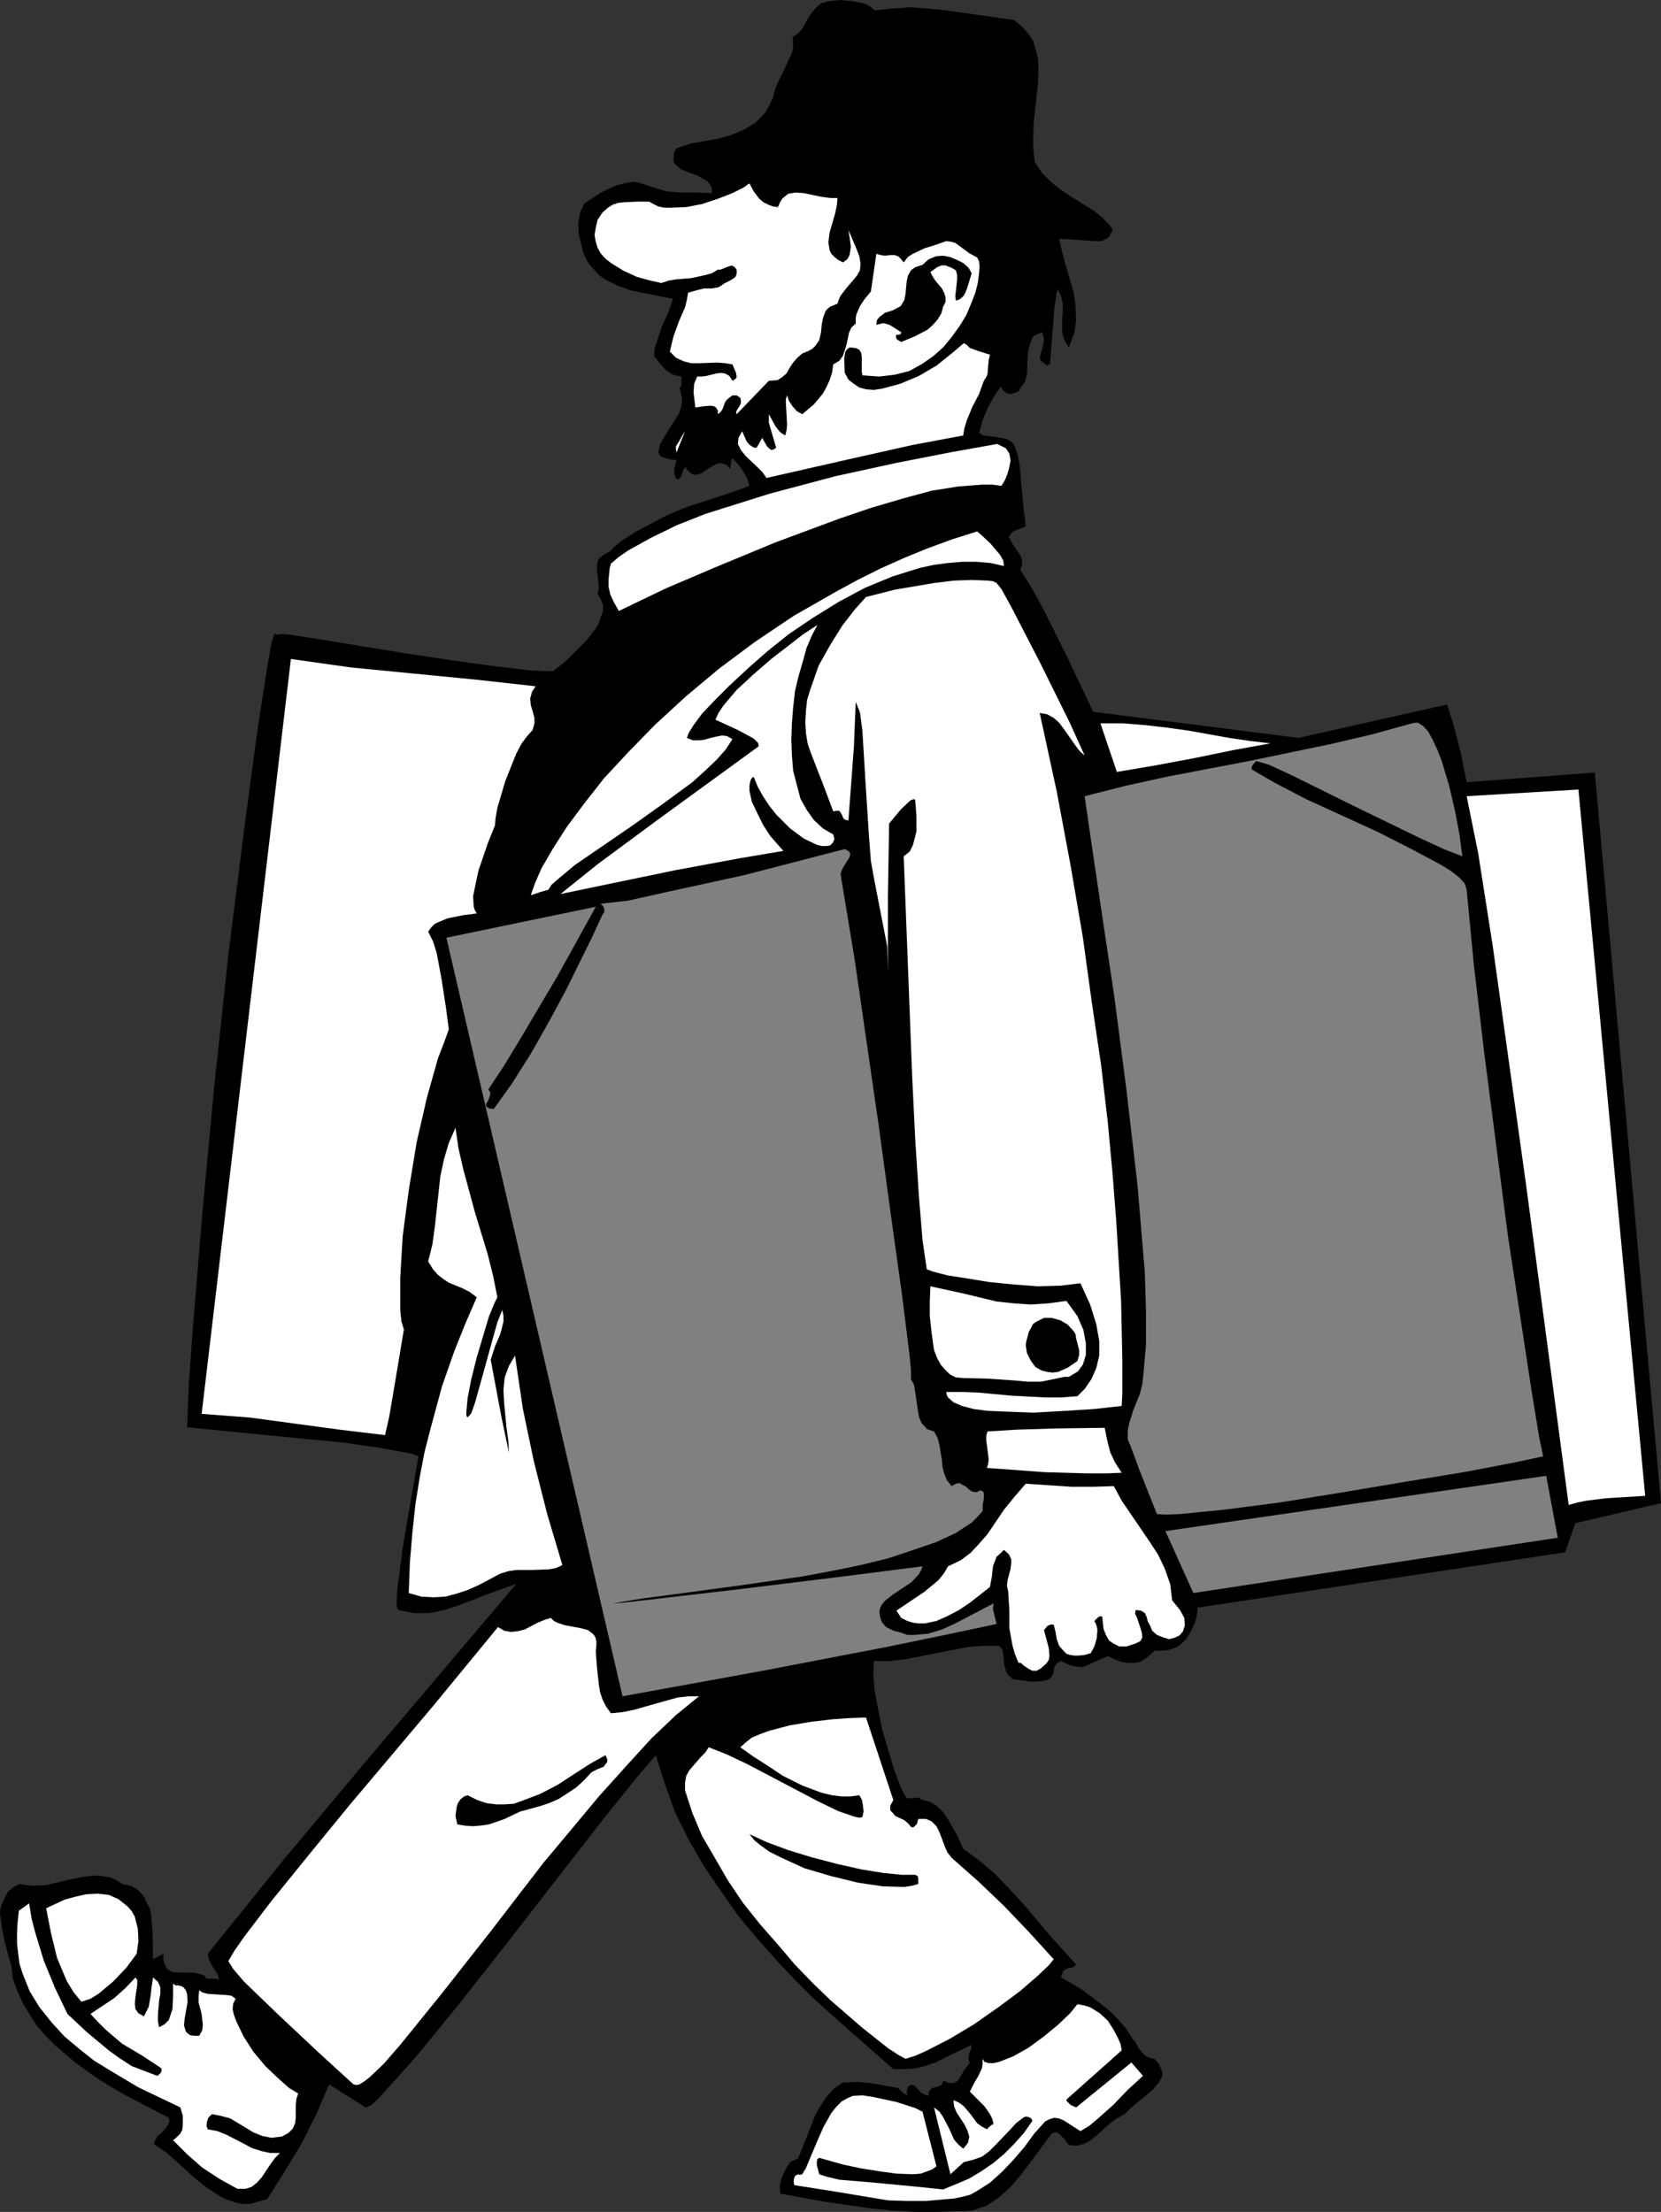
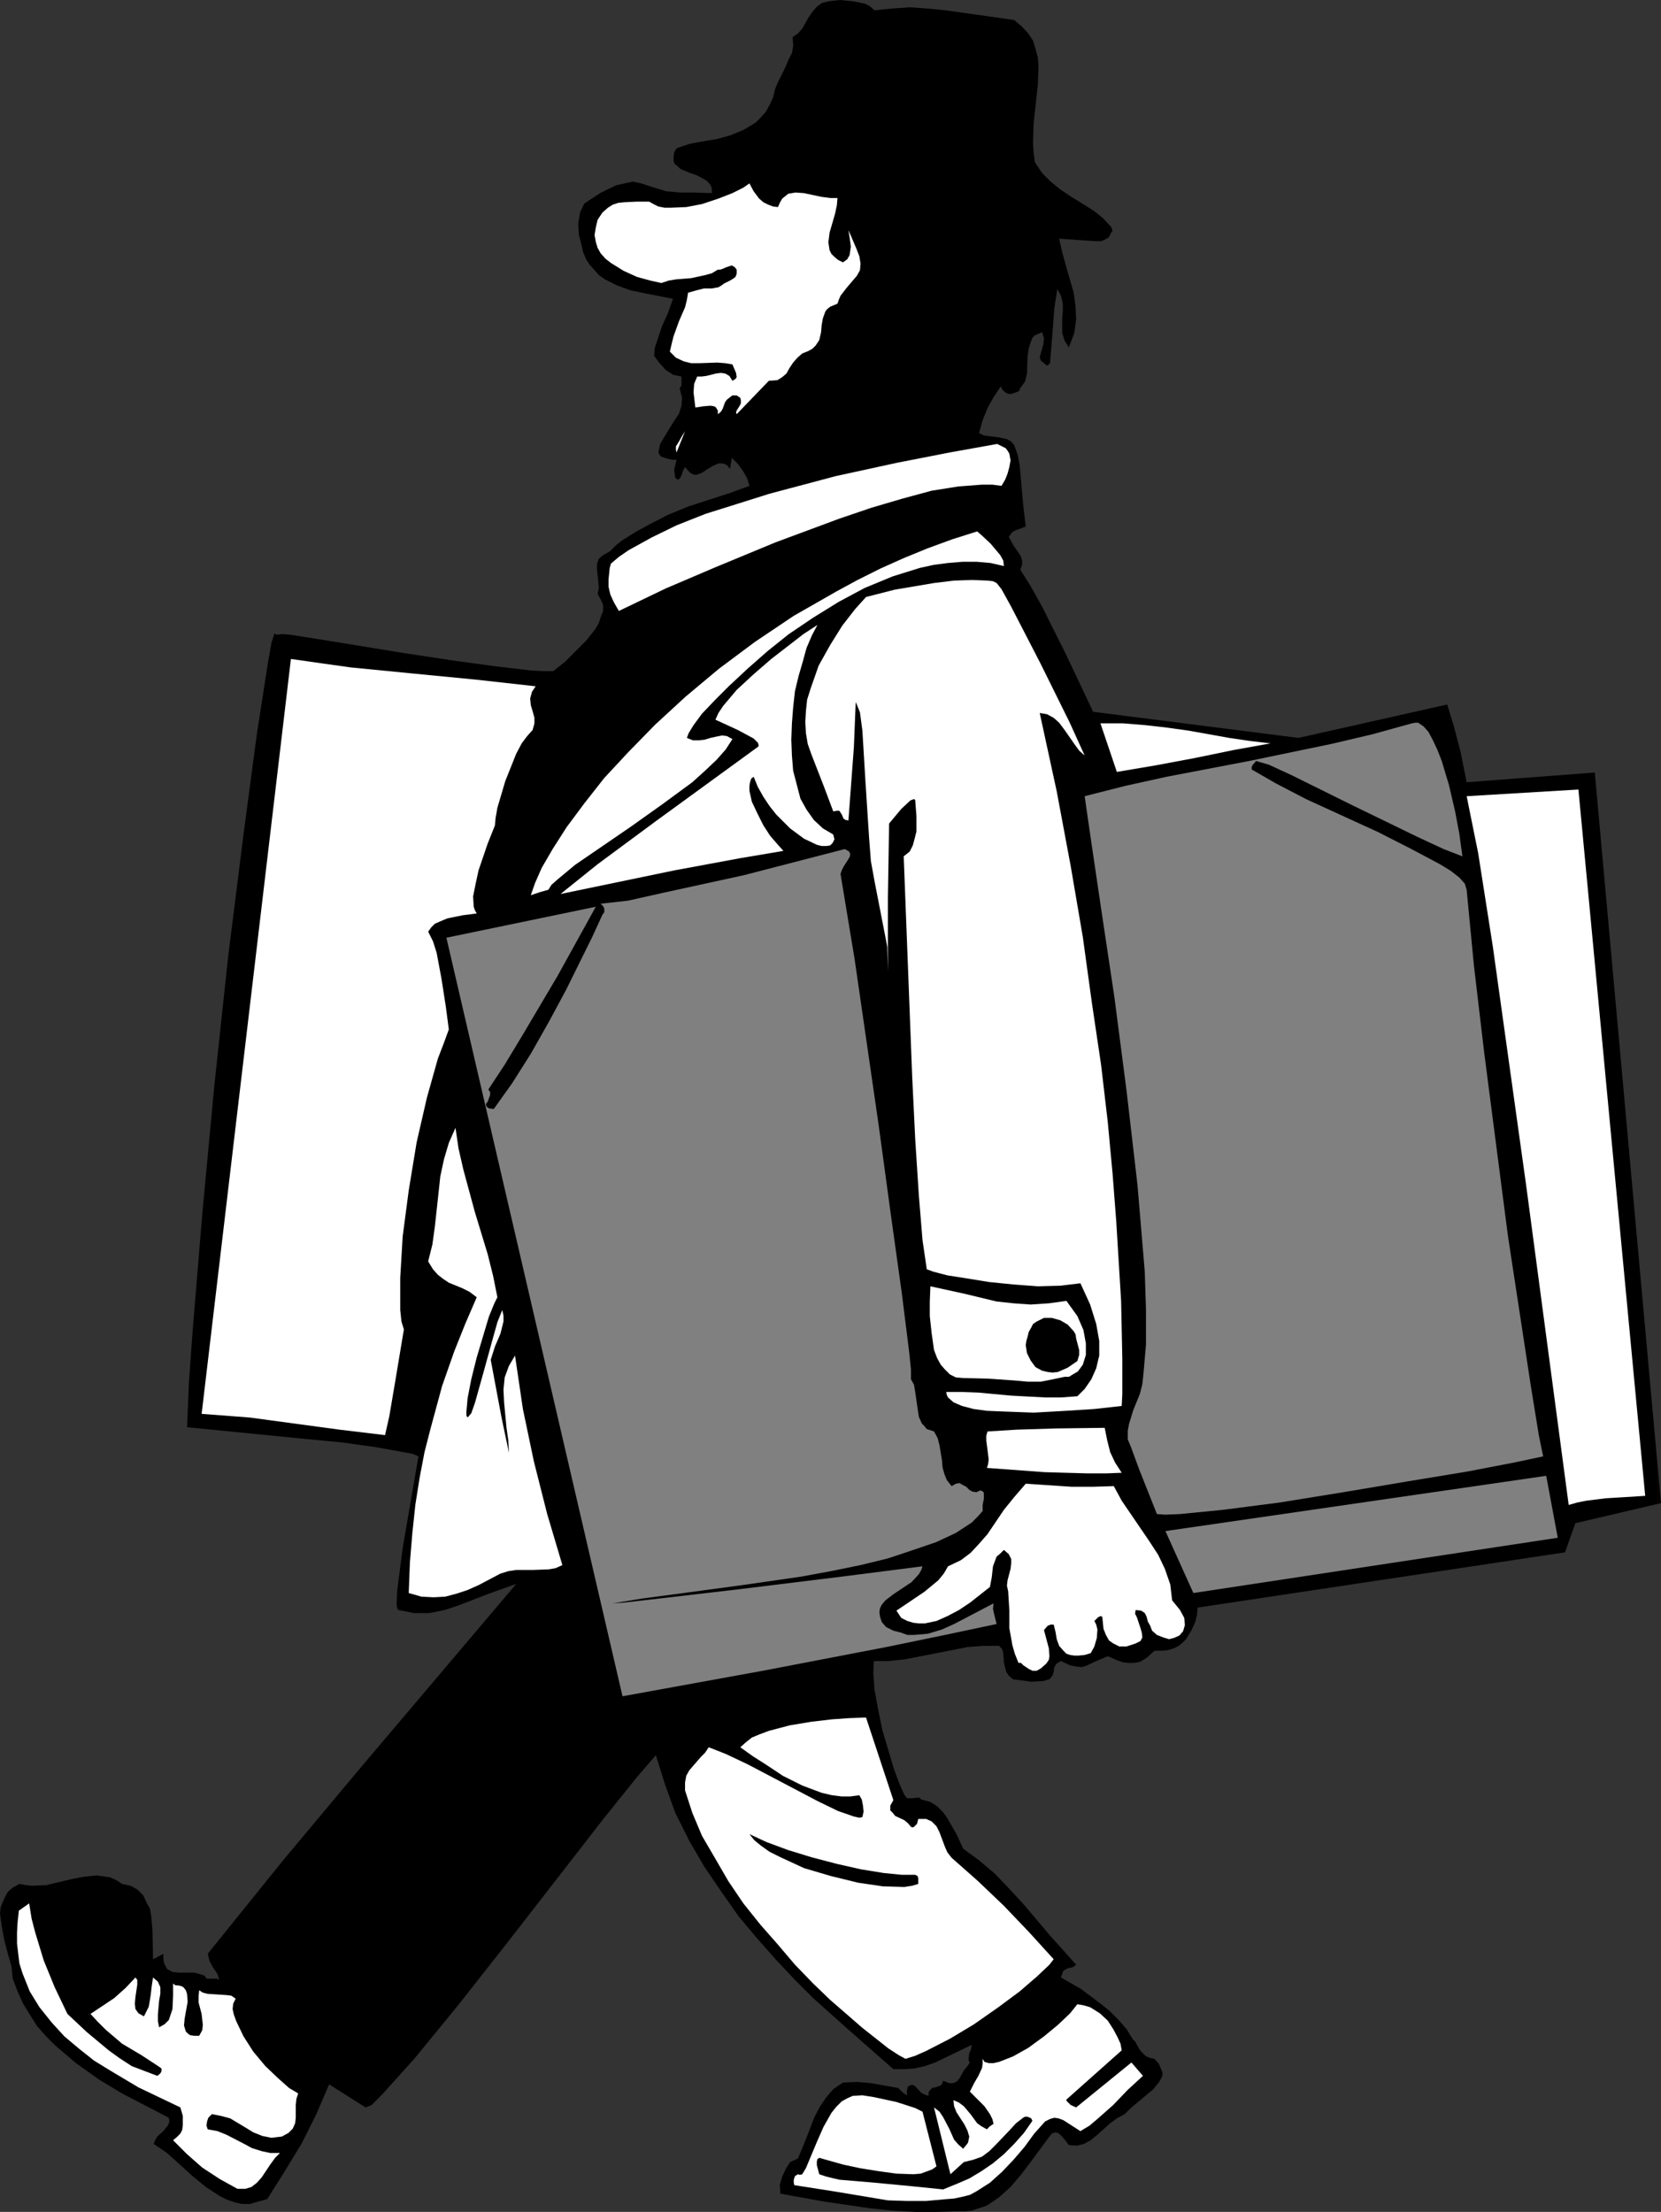
<svg xmlns="http://www.w3.org/2000/svg" xmlns:ns1="http://sodipodi.sourceforge.net/DTD/sodipodi-0.dtd" xmlns:ns2="http://www.inkscape.org/namespaces/inkscape" version="1.0" width="116.941mm" height="155.711mm" id="svg27" ns1:docname="Artist 3.wmf">
  <rect width="100%" height="100%" fill="#333333" stroke="none" />
  <ns1:namedview id="namedview27" pagecolor="#ffffff" bordercolor="#000000" borderopacity="0.25" ns2:showpageshadow="2" ns2:pageopacity="0.0" ns2:pagecheckerboard="0" ns2:deskcolor="#d1d1d1" ns2:document-units="mm" />
  <defs id="defs1">
    <pattern id="WMFhbasepattern" patternUnits="userSpaceOnUse" width="6" height="6" x="0" y="0" />
  </defs>
  <path style="fill:#000000;fill-opacity:1;fill-rule:evenodd;stroke:none" d="m 232.706,2.747 4.686,-0.485 4.686,-0.323 4.686,0.323 4.848,0.485 9.211,1.293 9.05,1.293 2.101,1.778 1.616,1.778 1.293,1.939 0.646,2.101 0.646,2.424 0.162,2.262 -0.162,4.848 -1.131,10.342 -0.162,5.333 0.162,2.424 0.323,2.585 1.939,2.909 2.262,2.262 2.586,2.101 2.909,1.939 5.979,3.717 2.424,1.939 2.262,2.424 0.323,0.97 -0.485,0.646 -0.323,0.808 -0.485,0.485 -1.616,0.808 h -1.939 l -9.373,-0.646 0.808,3.555 0.97,3.555 2.101,7.272 0.485,3.555 0.162,3.555 -0.485,3.555 -1.454,3.878 -1.131,-1.778 -0.646,-2.101 V 86.774 84.674 l 0.162,-1.939 v -1.939 l -0.485,-2.101 -0.97,-1.778 -0.808,5.171 -0.323,4.525 -0.808,10.019 -0.323,0.323 -0.485,0.323 -0.808,-0.646 -0.808,-0.646 -0.323,-0.97 0.97,-3.393 0.162,-1.616 -0.485,-1.616 -1.131,0.485 -0.808,0.323 -0.646,0.646 -0.323,0.808 -0.646,1.939 -0.323,2.262 -0.162,4.525 -0.485,2.101 -1.293,1.778 -0.323,0.808 -0.808,0.323 -1.454,0.485 -0.808,-0.162 -0.646,-0.323 -0.808,-0.808 -0.323,-0.808 -1.939,2.909 -1.616,2.909 -1.293,3.232 -0.97,3.393 1.293,0.646 1.293,0.162 2.586,0.323 2.262,0.485 1.131,0.646 0.808,0.97 0.97,2.747 0.485,2.585 0.485,5.494 0.485,5.333 0.646,5.494 -1.293,0.485 -1.293,0.485 -0.97,0.485 -0.485,0.646 -0.485,0.646 0.646,1.131 0.485,0.97 1.454,2.101 0.646,0.97 0.323,1.131 v 1.131 l -0.485,1.293 2.747,4.363 3.07,5.494 6.302,12.604 7.272,15.351 54.621,6.948 39.592,-8.888 1.778,5.817 1.778,6.787 1.616,8.08 34.098,-2.585 17.615,194.394 -22.786,5.332 -2.747,7.756 -97.769,14.705 -0.162,1.939 -0.485,1.939 -0.97,2.101 -1.454,2.424 -0.808,0.808 -1.131,0.97 -1.293,0.646 -1.616,0.485 -1.454,0.162 h -2.101 l -1.939,1.778 -1.778,1.131 -1.616,0.323 h -1.616 l -1.454,-0.162 -1.454,-0.485 -2.586,-1.131 -3.394,1.454 -2.424,1.131 -1.131,0.323 -1.454,-0.162 -1.616,-0.323 -2.424,-1.131 -1.131,0.646 -0.646,0.97 -0.162,1.293 -0.323,0.97 -0.808,0.97 -1.778,0.485 -3.07,0.162 -4.848,-0.646 -1.131,-0.97 -0.646,-0.97 -0.323,-1.131 -0.323,-1.454 -0.162,-2.424 -0.323,-1.131 -0.808,-0.808 h -4.363 l -4.04,0.323 -8.242,1.616 -8.242,1.616 -4.363,0.485 h -4.04 l -0.162,3.232 0.323,4.363 0.97,5.333 1.131,5.494 3.07,10.342 1.454,3.878 1.131,2.585 0.485,0.808 0.485,0.485 h 0.808 0.485 l 1.293,-0.162 h 0.646 l 0.485,0.485 2.424,0.646 1.778,1.131 1.616,1.616 1.131,1.616 2.424,4.201 1.778,3.878 4.202,3.07 4.202,3.555 3.717,3.878 3.878,4.201 7.11,8.403 6.949,7.756 -0.808,0.646 -1.454,0.323 -1.131,0.646 -0.323,0.808 -0.323,0.97 5.333,3.07 5.171,3.878 2.424,1.939 2.262,2.262 2.262,2.585 1.778,2.909 0.323,0.162 0.323,0.485 0.97,1.778 0.646,0.808 0.97,0.97 0.97,0.485 1.454,0.323 1.131,1.293 0.485,1.131 0.485,1.131 v 0.97 l -0.485,0.97 -0.485,0.808 -1.454,1.778 -4.04,3.393 -1.939,1.616 -1.616,1.616 -2.101,1.131 -1.778,1.293 -3.394,3.07 -1.778,1.454 -1.778,0.97 -1.939,0.485 -2.101,-0.162 -0.97,-1.293 -1.293,-1.454 -0.646,-0.485 -0.646,-0.162 -0.97,0.323 -0.646,0.808 -5.01,6.787 -2.586,3.393 -2.747,3.232 -3.07,2.747 -1.616,1.131 -1.778,1.131 -1.939,0.646 -1.939,0.646 -1.939,0.162 h -2.262 l -5.171,0.162 h -5.656 l -5.979,-0.323 -6.141,-0.646 -12.12,-1.778 -11.635,-2.101 -0.162,-2.262 0.646,-2.262 0.97,-2.101 1.131,-1.778 2.101,-0.97 2.262,-5.494 2.101,-5.494 1.454,-2.747 1.616,-2.424 1.939,-2.262 2.586,-1.778 3.878,-0.162 3.555,0.323 7.272,1.293 1.131,1.131 0.646,0.485 0.646,0.323 -0.162,-0.97 0.323,-1.293 0.485,-0.323 0.323,-0.162 h 0.485 l 0.646,0.323 1.616,1.778 0.97,0.485 0.97,0.323 v -0.97 l 0.485,-0.646 0.485,-0.485 0.808,-0.162 1.454,-0.485 0.485,-0.646 0.162,-0.646 1.616,0.646 h 1.131 l 0.97,-0.485 0.646,-0.808 1.293,-2.262 0.808,-0.97 0.646,-0.97 -0.323,-0.485 v -0.646 l 0.162,-1.293 0.485,-1.131 0.162,-1.131 -4.686,2.262 -5.01,2.424 -2.747,0.97 -2.909,0.646 -2.586,0.162 h -2.909 l -12.12,-10.665 -9.211,-8.241 -4.848,-4.848 -5.01,-5.332 -5.01,-5.656 -5.01,-5.979 -4.525,-6.464 -4.525,-6.625 -4.04,-6.948 -3.717,-7.433 -2.747,-7.595 -2.424,-7.756 -5.01,5.817 -9.211,11.473 -25.21,32.48 -13.09,16.644 -11.635,14.22 -8.726,9.695 -2.747,2.747 -1.131,0.485 -0.485,0.162 -9.696,-6.14 -3.394,7.918 -3.878,7.756 -4.525,7.433 -4.686,7.433 -2.424,0.646 -2.101,0.646 h -2.262 l -1.939,-0.485 -1.939,-0.646 -1.939,-0.97 -3.717,-2.424 -3.555,-2.909 -3.555,-3.232 -3.232,-2.909 -3.555,-2.424 0.485,-1.131 0.485,-0.808 1.616,-1.454 1.293,-1.616 0.323,-0.97 -0.162,-0.97 -12.443,-6.464 -6.141,-3.717 -6.141,-4.363 -5.494,-4.686 -2.424,-2.424 -2.424,-2.747 -1.939,-3.07 -1.778,-2.909 -1.454,-3.232 -1.293,-3.393 -0.323,-3.232 -0.97,-3.393 -0.97,-3.717 -0.646,-3.555 L 0,509.174 l 0.162,-1.616 0.485,-1.293 0.646,-1.454 0.808,-1.454 1.293,-1.131 1.778,-0.97 1.778,0.323 1.616,0.162 3.717,-0.162 3.394,-0.808 3.394,-0.808 3.394,-0.646 3.232,-0.323 3.555,0.485 1.778,0.808 1.454,0.97 2.262,0.485 1.778,0.97 1.616,1.616 0.97,2.101 0.808,1.454 0.323,1.939 0.323,3.717 0.162,7.756 2.747,-1.454 v 1.454 l 0.162,0.97 0.485,0.97 0.323,0.646 1.454,0.808 1.778,0.162 h 4.04 l 1.778,0.485 0.97,0.323 0.485,0.808 h 0.808 0.97 0.97 l 0.646,0.323 -0.485,-1.616 -1.131,-1.616 -0.97,-1.778 -0.485,-1.939 20.2,-25.047 20.685,-24.723 41.208,-48.639 -7.272,2.585 -7.918,3.07 -3.878,1.293 -4.04,0.808 h -4.04 l -4.202,-0.808 -0.323,-0.485 -0.162,-1.131 0.162,-3.555 1.454,-11.311 4.202,-24.4 -1.454,-0.646 -2.586,-0.485 -7.11,-1.293 -9.211,-1.293 -10.181,-0.97 -31.027,-3.07 0.485,-11.796 0.97,-13.574 2.586,-31.349 3.232,-34.419 3.717,-34.581 4.04,-32.157 3.555,-26.663 2.909,-18.745 0.97,-5.494 0.808,-2.424 0.485,0.323 h 0.485 l 0.97,-0.162 2.101,0.162 7.272,1.131 22.786,3.717 12.767,1.939 11.797,1.616 9.534,1.131 3.394,0.162 h 2.586 l 3.232,-2.585 2.586,-2.585 2.909,-2.909 2.424,-3.07 0.97,-1.616 0.485,-1.616 0.646,-1.616 v -1.616 l -0.646,-1.454 -0.808,-1.454 0.323,-1.616 -0.162,-1.778 -0.323,-3.07 v -1.616 l 0.485,-1.293 1.131,-0.97 1.778,-0.97 1.616,-1.616 1.616,-1.293 3.878,-2.424 4.202,-2.262 4.04,-2.101 5.494,-2.262 5.494,-1.778 5.494,-1.778 5.333,-1.939 -0.646,-2.101 -1.131,-1.939 -1.293,-1.778 -1.616,-1.616 -0.485,2.909 -0.808,-0.97 -0.646,-0.323 -0.646,-0.162 h -0.97 l -1.454,0.646 -1.616,0.97 -1.454,0.97 -1.454,0.485 -0.808,-0.162 -0.646,-0.323 -0.646,-0.646 -0.808,-0.97 -0.485,0.808 -0.323,0.97 -0.323,0.808 -0.323,0.485 -0.485,0.323 -0.646,-0.485 -0.162,-0.808 -0.162,-1.454 0.646,-2.585 h -1.131 l -1.454,-0.323 -1.454,-0.485 -0.485,-0.485 -0.323,-0.646 0.485,-2.262 1.131,-1.939 2.586,-4.201 1.293,-1.939 0.646,-2.101 0.162,-2.101 -0.646,-2.585 0.485,-0.646 v -0.808 -1.616 l -2.262,-0.485 -1.939,-1.293 -1.616,-1.778 -1.454,-1.939 0.162,-2.101 0.646,-1.939 1.293,-3.878 1.616,-3.555 1.293,-3.717 -7.434,-1.454 -3.878,-0.808 -3.555,-1.293 -3.232,-1.616 -1.616,-1.131 -1.131,-1.293 -1.293,-1.454 -0.97,-1.454 -0.808,-1.939 -0.485,-2.101 -0.646,-2.585 -0.162,-2.909 0.485,-2.909 1.131,-2.424 4.202,-2.747 2.262,-1.131 2.101,-0.97 2.101,-0.485 2.262,-0.485 2.262,0.485 2.424,0.808 4.202,1.293 3.717,0.323 h 3.717 l 4.686,0.162 v -1.293 l -0.323,-0.808 -0.808,-0.97 -0.646,-0.485 -2.101,-1.131 -2.262,-0.808 -2.262,-0.97 -0.646,-0.646 -0.808,-0.646 -0.323,-0.808 V 41.852 l 0.162,-1.293 0.646,-1.131 3.394,-1.131 3.394,-0.646 3.878,-0.646 3.555,-0.97 3.555,-1.454 3.232,-1.939 1.454,-1.454 1.293,-1.454 0.97,-1.778 0.97,-2.101 0.485,-2.101 0.808,-1.939 1.939,-3.878 0.808,-1.939 0.97,-1.939 0.323,-1.939 -0.162,-2.262 1.454,-0.97 1.131,-1.293 1.616,-2.909 1.131,-1.616 1.131,-1.293 1.293,-0.97 1.939,-0.485 L 223.495,0 l 3.394,0.323 3.232,0.646 1.293,0.646 z" id="path1" />
  <path style="fill:#ffffff;fill-opacity:1;fill-rule:evenodd;stroke:none" d="m 207.012,55.103 0.485,-1.131 0.646,-1.131 0.808,-0.646 0.808,-0.646 1.939,-0.323 2.262,0.162 4.525,0.97 2.424,0.323 h 1.939 l -0.162,1.939 -0.485,2.262 -1.454,5.009 -0.323,2.585 0.323,2.101 0.485,0.97 0.808,0.808 0.97,0.808 1.293,0.646 1.131,-0.808 0.646,-1.131 0.162,-1.131 0.162,-1.131 -0.323,-2.424 -0.323,-1.939 0.646,1.454 1.454,3.393 0.808,2.101 0.323,1.939 -0.162,1.778 -0.808,1.454 -2.747,3.232 -1.616,2.101 -0.485,1.131 -0.323,0.97 -1.939,0.808 -0.808,0.646 -0.485,0.646 -0.646,1.778 -0.323,1.778 -0.162,1.939 -0.485,2.101 -0.97,1.454 -0.808,0.808 -1.131,0.646 -1.616,0.646 -1.293,1.131 -1.131,1.293 -0.97,1.454 -0.808,1.454 -1.131,0.97 -1.293,0.808 -2.262,0.162 -8.565,8.888 -0.162,-0.485 0.162,-0.485 0.808,-1.293 0.323,-0.646 v -0.808 l -0.162,-0.646 -0.97,-0.646 h -1.131 l -0.646,0.485 -0.808,0.646 -0.485,0.646 -0.646,1.778 -0.485,0.808 -0.808,0.646 v -0.97 l -0.485,-0.808 -0.485,-0.323 -0.97,-0.162 -1.939,0.162 -2.101,0.323 -0.485,-4.04 0.162,-2.262 0.808,-1.939 h 1.131 l 1.293,-0.162 2.586,-0.646 1.293,-0.162 1.131,0.162 1.131,0.646 0.808,1.293 0.808,-0.485 0.323,-0.485 -0.162,-1.131 -0.97,-2.262 -1.939,-0.323 -2.101,-0.162 -4.686,0.162 h -2.262 l -1.939,-0.485 -2.101,-0.97 -1.616,-1.616 0.485,-2.101 0.485,-1.939 1.454,-4.04 1.616,-3.717 0.485,-1.939 0.323,-1.939 2.262,-0.646 1.939,-0.485 h 2.101 l 1.778,-0.323 0.808,-0.485 0.646,-0.485 1.616,-0.808 0.808,-0.485 0.646,-0.485 0.323,-0.808 v -1.131 l -0.485,-0.646 -0.808,-0.485 -1.454,0.485 -1.131,0.485 -0.485,0.162 h -0.646 l -1.616,0.97 -1.778,0.485 -3.717,0.808 -4.04,0.323 -1.939,0.323 -1.939,0.646 -2.909,-0.646 -3.555,-0.97 -3.555,-1.616 -3.394,-2.101 -1.454,-1.131 -1.293,-1.454 -0.808,-1.454 -0.485,-1.616 -0.323,-1.778 0.323,-1.939 0.485,-2.101 1.293,-1.939 1.454,-1.293 1.293,-0.808 1.454,-0.485 1.616,-0.162 3.394,-0.162 h 3.232 l 1.131,0.646 1.293,0.646 1.616,0.323 h 1.778 l 4.04,-0.162 4.202,-0.808 4.363,-1.454 3.717,-1.454 2.909,-1.454 1.616,-1.131 1.131,2.101 1.454,1.939 1.131,0.97 1.293,0.646 1.293,0.485 z" id="path2" />
-   <path style="fill:#ffffff;fill-opacity:1;fill-rule:evenodd;stroke:none" d="m 260.017,68.515 0.485,0.97 0.162,1.454 -0.162,1.939 -0.323,2.424 -0.646,2.585 -1.131,2.909 -1.293,3.07 -1.778,2.909 -2.101,2.909 -2.262,2.747 -2.747,2.424 -3.07,2.101 -3.232,1.778 -3.878,0.97 -4.04,0.485 -4.525,-0.323 -0.162,-0.97 v -1.293 -2.585 l -0.162,-1.131 -0.485,-0.808 -0.97,-0.485 -1.616,-0.162 -0.646,0.485 -0.485,0.646 -0.323,1.778 0.162,3.878 0.97,1.778 1.454,1.131 1.454,0.97 1.778,0.485 2.101,0.162 2.101,-0.323 4.848,-1.293 5.01,-2.101 4.686,-2.747 4.04,-3.232 3.232,-2.747 0.808,0.485 0.808,0.808 2.262,0.808 3.07,0.97 -0.323,1.454 -0.162,1.778 -0.162,1.939 -0.323,0.808 -0.646,0.97 -1.293,3.555 -1.778,3.393 -1.454,3.555 -0.646,2.101 -0.323,1.939 -13.736,2.585 -17.291,3.878 -21.331,4.848 -0.97,-1.454 -1.454,-1.454 -3.07,-2.909 -1.293,-1.616 -0.808,-1.616 0.162,-1.616 0.97,-1.778 1.131,2.585 0.485,0.646 0.485,0.485 0.97,0.646 h 0.808 l 1.454,-2.585 1.293,2.262 0.485,0.485 0.646,0.485 0.646,-0.162 0.646,-0.485 -1.293,-4.363 -0.646,-2.262 v -2.262 l 1.778,3.232 1.131,1.454 0.646,0.485 0.808,0.485 0.323,-1.293 0.162,-1.454 -0.162,-3.07 -0.162,-2.747 v -1.131 l 0.323,-0.97 0.485,1.454 0.97,1.454 1.131,1.293 1.454,0.808 3.07,-2.585 2.424,-2.909 0.97,-1.778 0.808,-1.778 0.646,-1.939 0.323,-2.262 1.616,-0.97 0.97,-1.293 0.485,-1.454 0.485,-1.616 0.646,-3.07 0.646,-1.454 1.131,-0.97 v -1.454 l 0.162,-0.97 0.97,-2.262 1.293,-1.939 1.616,-1.939 1.454,-10.019 1.131,0.323 1.131,0.162 1.616,-0.162 h 0.97 l 0.97,0.323 0.646,0.646 0.808,0.97 1.131,-1.454 1.293,-0.808 3.07,-1.454 3.07,-0.97 2.747,-0.97 1.293,0.162 1.131,0.323 1.778,1.293 1.939,1.454 z" id="path3" />
  <path style="fill:#000000;fill-opacity:1;fill-rule:evenodd;stroke:none" d="m 258.562,72.716 -0.646,2.101 -0.646,2.101 -0.485,1.131 -0.485,0.808 -0.97,0.808 -0.97,0.323 -0.162,-1.293 0.162,-1.293 0.323,-2.909 v -1.293 l -0.323,-1.293 -1.131,-0.646 -1.616,-0.646 h -1.131 l -1.131,0.485 -1.778,1.293 0.485,0.97 0.808,1.293 1.778,2.101 0.646,1.293 0.323,1.131 v 1.131 l -0.646,1.293 -0.485,1.778 -0.97,1.616 -1.293,1.454 -1.454,1.293 -3.394,1.778 -3.555,1.454 -1.131,-0.646 -0.323,-0.646 0.162,-0.646 h 0.808 l 0.323,-0.162 0.162,-0.485 -3.07,-1.939 -1.616,-0.485 -0.808,0.162 -1.131,0.323 0.162,-1.293 0.646,-0.808 0.646,-0.485 0.808,-0.646 2.101,-0.646 2.101,-1.131 0.97,-1.616 0.323,-1.616 0.323,-3.393 0.323,-1.454 0.808,-1.454 1.131,-0.808 1.939,-0.646 1.616,-1.454 1.939,-0.808 1.939,-0.162 1.778,0.323 1.939,0.808 1.616,0.808 1.454,1.293 z" id="path4" />
  <path style="fill:#ffffff;fill-opacity:1;fill-rule:evenodd;stroke:none" d="m 180.024,120.385 -0.162,-0.808 v -0.808 l 0.808,-1.293 0.808,-1.454 0.808,-1.293 z" id="path5" />
  <path style="fill:#ffffff;fill-opacity:1;fill-rule:evenodd;stroke:none" d="m 267.127,150.603 -3.555,-0.808 -3.717,-0.323 h -3.717 l -3.878,0.323 -3.717,0.485 -3.717,0.808 -7.272,2.262 -7.434,3.07 -6.949,3.717 -6.787,4.201 -6.464,4.363 -5.656,4.525 -5.333,4.686 -4.848,4.525 -3.878,3.878 -3.394,3.555 -2.262,3.07 -1.293,2.101 -0.485,1.293 1.616,0.646 h 1.616 l 1.454,-0.162 1.616,-0.485 1.454,-0.323 1.616,-0.323 1.293,0.162 1.454,0.808 -1.778,2.747 -2.424,2.747 -3.07,2.909 -3.394,3.07 -7.918,5.817 -8.403,5.979 -14.867,10.18 -4.848,4.04 -1.454,1.293 -0.808,1.293 -2.262,0.646 -2.424,0.808 1.131,-3.232 1.778,-4.04 2.909,-5.009 3.717,-5.817 4.686,-6.302 5.333,-6.787 6.464,-6.948 7.11,-7.272 8.08,-7.433 8.888,-7.433 9.534,-7.11 10.342,-6.948 11.312,-6.464 5.656,-3.07 6.141,-3.07 6.141,-2.747 6.302,-2.585 6.626,-2.424 6.626,-2.101 1.131,0.97 2.424,2.262 2.586,3.07 0.808,1.454 z" id="path6" />
  <path style="fill:#ffffff;fill-opacity:1;fill-rule:evenodd;stroke:none" d="m 288.62,201.019 -1.454,-1.293 -1.293,-1.778 -2.586,-3.717 -1.454,-1.939 -1.454,-1.293 -1.778,-0.97 -1.939,-0.323 4.525,20.845 3.717,19.876 3.232,18.906 2.424,17.613 2.424,16.321 1.778,15.19 1.293,13.897 0.97,12.604 1.293,21.168 0.323,15.351 v 9.372 l -0.162,3.232 -7.272,0.808 -7.595,0.485 -8.565,0.485 -8.565,-0.323 -3.878,-0.162 -3.555,-0.485 -3.07,-0.808 -2.262,-0.97 -1.454,-1.293 -0.323,-0.646 -0.162,-0.808 h 4.363 l 4.202,0.162 8.726,0.808 9.05,0.485 h 4.202 l 4.363,-0.323 1.939,-1.939 1.778,-2.585 1.293,-2.909 0.808,-3.393 v -3.878 l -0.808,-4.525 -1.616,-5.171 -2.586,-5.656 -5.333,0.646 -5.979,0.162 -6.464,-0.485 -6.464,-0.646 -5.979,-0.97 -5.171,-0.808 -3.717,-0.97 -1.778,-0.646 -1.131,-7.756 -0.97,-11.796 -0.97,-15.028 -0.808,-16.644 -2.262,-58.658 1.616,-1.293 0.808,-1.616 0.485,-1.778 0.485,-1.939 v -4.04 l -0.323,-4.201 -0.162,-0.323 h -0.323 l -0.808,0.323 -2.424,2.262 -3.232,3.878 -0.323,19.553 v 19.714 l -0.162,-6.464 -1.131,-5.817 -1.131,-5.817 -1.131,-5.817 -0.97,-5.332 -0.485,-6.302 -0.97,-15.028 -0.808,-13.412 -0.646,-4.848 -0.646,-1.616 -0.485,-1.131 -0.485,11.958 -1.454,19.553 -0.808,-0.162 -0.485,-0.323 -0.485,-1.131 -0.323,-0.485 -0.323,-0.485 h -0.646 l -0.97,0.162 -2.424,-6.464 -3.394,-8.726 -0.97,-2.747 -0.485,-2.909 -0.162,-2.909 0.162,-2.909 0.323,-3.07 0.97,-3.07 2.101,-5.979 3.07,-5.494 3.232,-5.171 3.394,-4.363 2.909,-3.232 7.595,-1.939 10.504,-1.778 5.333,-0.646 4.848,-0.162 4.04,0.162 1.454,0.162 0.97,0.485 1.293,1.616 2.586,4.686 7.757,15.028 7.757,15.674 z" id="path7" />
  <path style="fill:#ffffff;fill-opacity:1;fill-rule:evenodd;stroke:none" d="m 221.717,222.026 0.323,1.293 -0.485,0.97 -0.646,0.646 -0.97,0.162 h -1.293 l -1.293,-0.323 -3.394,-1.616 -3.717,-2.747 -3.717,-3.717 -1.778,-2.262 -1.616,-2.424 -1.454,-2.585 -1.131,-2.747 -0.646,0.485 -0.323,0.97 -0.162,0.97 v 1.293 l 0.646,2.909 1.454,3.07 1.616,3.232 1.778,2.747 2.101,2.424 1.454,1.616 -11.474,1.939 -17.453,3.232 -30.381,6.302 9.858,-7.918 15.514,-11.473 27.311,-19.876 v -0.485 l -0.162,-0.485 -1.131,-1.131 -4.202,-2.262 -5.979,-2.747 0.808,-1.778 1.293,-1.939 3.555,-4.201 4.363,-4.04 4.848,-4.201 8.565,-6.625 3.717,-2.424 -1.454,2.747 -1.454,3.393 -0.97,3.555 -1.131,3.878 -0.97,4.04 -0.485,4.363 -0.323,4.201 -0.162,4.363 0.162,4.201 0.323,4.04 0.97,3.717 0.97,3.717 1.616,2.909 1.939,2.747 2.424,2.262 z" id="path8" />
  <path style="fill:#ffffff;fill-opacity:1;fill-rule:evenodd;stroke:none" d="m 142.533,182.598 -0.97,1.454 -0.485,1.778 0.162,1.778 0.485,1.616 0.485,1.778 v 1.454 l -0.485,1.778 -1.454,1.616 -1.454,1.939 -1.454,2.747 -2.909,7.272 -2.101,7.11 -0.485,2.747 -0.162,1.939 -1.939,4.848 -2.424,7.11 -0.808,3.717 -0.646,3.232 0.162,2.747 0.323,0.97 0.485,0.808 -3.717,0.485 -4.04,0.808 -1.939,0.808 -1.454,0.646 -0.97,0.97 -0.808,1.131 1.293,2.585 0.97,3.07 1.293,6.948 1.131,7.272 0.808,6.14 -1.293,3.555 -1.616,4.201 -2.909,10.342 -2.747,11.958 -2.101,12.766 -1.616,12.281 -0.646,10.988 v 8.564 l 0.323,3.07 0.646,2.101 -2.262,13.574 -1.616,9.534 -1.131,5.009 -12.12,-1.454 -11.959,-1.616 -11.959,-1.616 -12.767,-0.97 23.755,-200.858 7.918,1.131 8.08,1.131 16.483,1.616 16.645,1.616 z" id="path9" />
  <path style="fill:#ffffff;fill-opacity:1;fill-rule:evenodd;stroke:none" d="m 338.07,197.788 -9.858,1.778 -10.181,2.101 -10.342,1.939 -10.504,1.778 -4.363,-12.927 h 5.979 l 5.979,0.485 5.656,0.646 5.818,0.808 10.827,1.939 5.494,0.808 z" id="path10" />
  <path style="fill:#808080;fill-opacity:1;fill-rule:evenodd;stroke:none" d="m 389.136,227.843 -5.01,-1.939 -6.949,-3.232 -17.291,-8.403 -16.322,-8.08 -5.979,-2.747 -3.394,-0.97 -0.323,0.485 -0.485,0.485 -0.323,0.646 v 0.646 l 6.464,3.717 8.08,4.201 19.069,8.726 8.888,4.525 7.595,4.04 2.909,1.778 2.262,1.778 1.454,1.616 0.485,1.616 1.939,20.199 2.747,23.269 6.302,48.639 6.141,40.236 2.101,12.927 1.131,5.494 -7.595,1.616 -12.605,2.424 -15.675,2.585 -17.291,2.909 -16.968,2.747 -15.029,1.939 -11.474,1.131 -3.878,0.162 -2.262,-0.162 -4.686,-11.796 -2.262,-6.14 -0.808,-1.939 v -0.646 -1.616 l 0.323,-1.778 1.131,-3.717 1.778,-4.363 0.646,-2.585 0.323,-3.07 0.646,-7.433 v -9.211 l -0.323,-10.18 -1.939,-23.108 -2.909,-25.047 -3.232,-24.885 -3.394,-22.623 -2.747,-18.583 -1.778,-12.281 10.827,-2.747 10.989,-2.424 21.978,-4.201 21.816,-4.525 10.989,-2.585 10.504,-2.909 0.97,-0.162 h 0.646 l 1.454,0.97 1.293,1.454 1.131,2.101 1.293,2.747 1.131,2.909 1.939,6.464 1.616,6.948 1.131,5.979 z" id="path11" />
  <path style="fill:#ffffff;fill-opacity:1;fill-rule:evenodd;stroke:none" d="m 437.779,397.999 -5.171,0.323 -5.333,0.323 -5.171,0.646 -2.424,0.485 -2.262,0.646 -11.312,-84.997 -8.888,-63.667 -3.878,-24.723 -3.07,-15.19 29.735,-1.778 2.909,30.702 5.979,63.344 z" id="path12" />
  <path style="fill:#808080;fill-opacity:1;fill-rule:evenodd;stroke:none" d="m 223.657,232.53 3.717,22.461 6.464,44.599 3.232,23.754 2.909,20.845 1.939,15.513 0.485,4.686 v 2.585 l 0.808,1.454 0.323,1.939 0.646,4.525 0.323,2.101 0.808,1.778 0.646,0.646 0.646,0.808 0.97,0.323 0.97,0.323 0.97,1.778 0.485,1.939 0.646,3.878 0.162,1.939 0.485,1.778 0.646,1.616 1.293,1.616 1.131,-0.646 0.97,-0.162 0.808,0.485 0.97,0.485 0.808,0.808 0.808,0.485 1.131,0.162 0.97,-0.485 0.808,0.323 0.162,0.485 v 1.454 l -0.323,1.616 v 1.616 l -1.293,1.454 -1.616,1.616 -4.202,2.747 -5.171,2.424 -6.141,2.101 -6.787,2.262 -7.272,1.778 -7.918,1.616 -7.918,1.454 -15.675,2.262 -14.383,1.939 -12.12,1.616 -7.918,1.293 2.586,-0.162 7.11,-0.808 23.594,-2.747 27.634,-3.393 21.493,-2.747 -0.323,0.97 -0.646,1.131 -1.939,2.101 -4.848,3.232 -2.101,1.616 -0.97,1.131 -0.485,0.97 -0.162,0.97 0.162,1.293 0.485,1.454 1.131,1.293 1.939,0.97 1.939,0.485 1.778,0.646 h 1.778 l 3.717,-0.323 3.717,-1.131 3.232,-1.454 3.717,-1.939 6.787,-3.555 -0.162,1.454 0.323,1.454 0.646,2.585 -13.736,2.909 -15.675,3.232 -32.805,6.302 -37.33,6.787 -46.864,-201.827 39.754,-8.241 -10.181,18.421 -9.373,15.836 -4.686,7.756 -4.363,6.625 0.485,0.646 v 0.808 l -0.646,1.778 -0.485,0.646 0.162,0.646 0.646,0.485 1.293,0.162 4.848,-6.787 5.01,-7.918 4.848,-8.564 4.525,-8.403 6.949,-14.058 2.747,-5.979 0.485,-0.646 v -0.97 l -0.323,-0.646 -0.646,-0.646 7.272,-0.808 9.373,-2.101 21.493,-4.686 26.826,-6.948 1.131,0.646 0.323,0.646 -0.162,0.808 -0.485,0.808 -1.131,1.778 -0.485,0.97 z" id="path13" />
  <path style="fill:#ffffff;fill-opacity:1;fill-rule:evenodd;stroke:none" d="m 132.352,345.159 -0.808,1.616 -1.454,3.555 -3.232,10.827 -1.454,5.817 -0.97,5.009 -0.323,3.555 v 1.131 l 0.323,0.485 0.97,-1.131 0.97,-2.747 2.262,-8.08 2.586,-9.372 1.131,-4.04 1.293,-3.232 0.323,1.454 v 1.616 l -0.808,3.232 -1.454,3.393 -1.131,3.555 2.909,15.513 1.939,9.211 -0.162,-3.232 -0.485,-3.393 -0.646,-6.787 -0.162,-3.393 0.323,-3.232 1.131,-3.07 1.616,-2.747 2.101,14.22 2.909,13.897 3.555,14.058 4.04,13.574 -1.778,0.808 -1.778,0.323 -4.202,0.162 h -4.525 l -2.101,0.323 -2.101,0.646 -5.818,3.07 -2.909,1.293 -2.909,0.97 -3.07,0.808 -3.07,0.162 -3.232,-0.162 -3.394,-0.97 0.323,-8.241 0.646,-7.756 0.808,-7.595 1.131,-7.11 1.293,-6.787 1.616,-6.302 3.07,-11.311 3.232,-9.211 2.909,-7.272 3.07,-7.11 -1.939,-1.454 -1.939,-0.97 -3.555,-1.454 -1.454,-0.97 -1.454,-1.131 -1.293,-1.454 -1.293,-2.101 1.131,-4.525 0.646,-4.686 0.97,-8.888 0.485,-4.525 0.97,-4.525 1.293,-4.363 1.778,-4.04 0.808,5.494 1.293,5.656 3.07,11.311 3.394,11.15 1.454,5.817 z" id="path14" />
  <path style="fill:#ffffff;fill-opacity:1;fill-rule:evenodd;stroke:none" d="m 283.772,346.128 2.909,4.04 1.616,3.717 0.646,3.555 v 3.07 l -0.808,2.585 -1.293,1.778 -1.616,0.97 -0.808,0.485 h -1.131 l -3.07,0.646 -3.232,0.646 h -3.555 l -3.555,-0.323 -6.949,-0.485 -6.626,-0.162 -1.939,-0.162 -1.616,-0.808 -1.293,-1.293 -1.131,-1.293 -0.97,-1.778 -0.808,-2.101 -0.646,-4.525 -0.485,-4.525 v -3.878 l 0.162,-4.04 8.888,1.939 8.726,2.101 4.525,0.485 4.525,0.323 4.848,-0.323 z" id="path15" />
  <path style="fill:#000000;fill-opacity:1;fill-rule:evenodd;stroke:none" d="m 286.358,356.147 0.808,3.07 v 1.293 l -0.485,1.616 -2.586,1.778 -2.586,1.131 -1.454,0.162 -1.293,-0.162 -1.454,-0.323 -1.778,-0.97 -1.293,-1.778 -0.97,-1.939 -0.323,-2.101 0.162,-1.131 0.323,-1.131 0.323,-1.293 0.646,-1.131 0.485,-0.97 0.97,-0.646 1.939,-0.97 h 2.101 l 2.262,0.646 1.939,1.131 1.616,1.778 0.485,0.808 z" id="path16" />
  <path style="fill:#ffffff;fill-opacity:1;fill-rule:evenodd;stroke:none" d="m 298.478,391.858 -4.04,0.162 h -5.171 l -11.312,-0.323 -15.352,-1.131 0.323,-0.97 0.162,-1.293 -0.323,-2.585 -0.323,-2.424 v -1.293 l 0.323,-1.131 7.757,-0.485 10.504,-0.323 12.928,-0.162 0.646,3.232 0.808,3.232 1.293,2.747 z" id="path17" />
  <path style="fill:#808080;fill-opacity:1;fill-rule:evenodd;stroke:none" d="m 414.508,409.149 -96.961,14.705 -7.434,-16.482 101.324,-14.705 z" id="path18" />
  <path style="fill:#ffffff;fill-opacity:1;fill-rule:evenodd;stroke:none" d="m 296.377,395.413 2.101,3.878 2.424,3.555 4.848,7.11 2.424,3.717 1.778,3.717 1.454,4.201 0.485,4.201 2.101,2.585 1.131,2.101 0.162,1.939 -0.485,1.616 -0.97,1.131 -1.454,0.646 -1.293,0.323 -1.616,-0.485 -1.616,-0.646 -1.293,-1.131 -0.485,-1.293 -0.646,-1.131 -0.323,-1.293 -0.485,-0.97 -0.97,-0.646 -1.454,-0.162 -0.162,0.97 0.485,0.97 0.97,2.909 0.323,1.131 0.162,1.293 -0.485,0.97 -1.293,0.646 -2.424,0.808 h -1.939 l -1.616,-0.808 -1.131,-0.808 -0.808,-1.454 -0.646,-1.616 -0.323,-3.232 -0.485,-0.162 -0.646,0.323 -0.485,0.485 -0.485,0.485 0.485,0.97 0.323,1.293 -0.162,2.262 -0.646,2.262 -0.97,1.778 -1.616,0.485 -1.616,0.162 h -1.131 l -1.131,-0.162 -0.97,-0.323 -0.808,-0.808 -1.131,-1.293 -0.646,-1.778 -0.323,-1.939 -0.485,-1.939 h -0.808 l -0.808,0.323 -0.97,1.131 1.293,4.848 0.162,2.101 -0.162,0.97 -0.646,0.97 -1.454,1.293 -1.131,0.646 h -1.131 l -0.97,-0.485 -1.454,-0.97 -0.646,-0.646 h -0.646 l -0.97,-2.424 -0.646,-2.262 -0.808,-4.525 v -4.686 l -0.323,-5.171 -0.323,-1.454 0.162,-1.454 0.808,-3.07 0.162,-1.454 v -1.131 l -0.646,-1.293 -1.293,-1.131 -0.97,0.97 -0.97,0.808 -0.485,1.293 -0.485,1.293 -0.323,2.909 -0.485,2.585 -5.333,4.201 -2.909,1.939 -3.07,1.616 -2.909,1.293 -3.07,0.646 h -1.616 l -1.454,-0.162 -1.616,-0.485 -1.616,-0.808 -1.293,-1.939 7.434,-5.009 3.717,-3.07 1.454,-1.778 1.131,-1.939 3.394,-1.616 2.586,-1.939 2.262,-2.424 2.262,-2.585 4.363,-6.464 2.747,-3.393 3.07,-3.555 12.12,0.808 h 5.979 z" id="path19" />
-   <path style="fill:#ffffff;fill-opacity:1;fill-rule:evenodd;stroke:none" d="m 158.531,439.366 0.323,4.363 0.485,4.363 0.323,2.101 0.646,1.939 0.97,1.939 1.293,1.778 3.232,-0.323 3.07,-0.646 5.656,-1.616 5.818,-1.616 2.909,-0.323 h 2.747 l -6.141,5.009 -6.464,6.14 -6.787,7.433 -7.272,8.08 -7.272,8.726 -7.434,8.888 -14.059,18.26 -13.09,16.644 -10.989,13.574 -4.363,5.009 -3.717,3.555 -1.454,1.131 -1.293,0.808 -0.808,0.162 -0.808,-0.162 -9.373,-8.564 -10.666,-10.019 -9.05,-8.726 -2.909,-3.393 -1.293,-2.101 1.616,-2.747 2.586,-3.717 7.272,-9.534 9.696,-11.958 10.827,-13.25 22.624,-26.824 17.13,-20.845 1.616,0.97 1.778,0.323 1.778,-0.162 1.939,-0.485 3.394,-1.778 1.939,-0.808 1.616,-0.485 0.808,0.808 0.97,0.485 1.939,0.646 4.363,0.808 1.778,0.485 1.454,1.131 0.485,0.646 0.323,1.131 v 1.293 z" id="path20" />
  <path style="fill:#ffffff;fill-opacity:1;fill-rule:evenodd;stroke:none" d="m 230.444,456.98 7.272,21.976 -0.808,1.454 v 1.293 l 0.646,0.646 0.646,0.808 2.424,1.131 0.97,0.808 0.808,0.97 0.485,0.162 0.323,-0.162 0.808,-0.808 0.323,-1.293 h 2.101 l 1.454,0.646 1.293,1.293 0.808,1.616 1.454,3.878 0.646,1.454 1.131,1.454 6.949,6.14 6.949,6.625 6.787,7.11 6.464,7.11 -1.131,1.454 -3.232,3.07 -4.686,4.04 -5.656,4.201 -6.464,4.525 -6.464,3.878 -6.302,3.232 -2.909,1.293 -2.586,0.808 -1.778,-0.97 -2.747,-1.778 -6.949,-5.494 -8.565,-7.433 -4.525,-4.363 -4.848,-5.009 -4.525,-5.333 -4.686,-5.333 -4.525,-5.656 -4.04,-5.979 -3.555,-6.14 -3.394,-5.817 -2.586,-6.14 -1.939,-5.979 v -2.101 l 0.323,-1.778 0.808,-1.454 0.97,-1.131 2.101,-2.424 1.131,-1.131 0.97,-1.454 4.525,1.778 5.818,2.747 12.605,6.625 6.141,3.232 5.333,2.585 4.202,1.454 1.454,0.323 0.808,-0.162 0.323,-1.454 -0.162,-1.616 -0.323,-1.616 -0.646,-1.131 -2.424,0.323 h -2.262 l -2.586,-0.323 -2.747,-0.646 -5.171,-1.939 -5.171,-2.585 -4.363,-2.909 -3.555,-2.262 -3.394,-2.424 1.454,-1.293 1.616,-1.293 1.939,-0.808 2.586,-0.97 5.494,-1.454 5.818,-0.97 5.494,-0.646 4.686,-0.323 z" id="path21" />
  <path style="fill:#000000;fill-opacity:1;fill-rule:evenodd;stroke:none" d="m 161.117,466.998 0.485,1.131 v 0.646 l -0.485,0.646 -0.485,0.646 -1.616,0.646 -1.616,0.808 -1.939,2.101 -2.101,1.939 -2.424,1.616 -2.262,1.454 -2.586,1.131 -2.424,0.808 -5.333,1.454 -4.04,1.939 -4.202,1.454 -2.262,0.323 -2.101,0.162 -2.101,-0.162 -1.939,-0.323 -0.485,-2.262 0.323,-2.424 0.323,-0.97 0.646,-0.97 0.97,-0.808 0.97,-0.323 2.586,1.293 2.424,0.808 2.586,0.323 h 2.262 l 2.424,-0.162 2.262,-0.808 4.686,-1.778 4.686,-2.424 4.202,-2.747 4.525,-2.909 z" id="path22" />
  <path style="fill:#000000;fill-opacity:1;fill-rule:evenodd;stroke:none" d="m 243.534,498.832 0.646,0.323 0.162,0.646 v 1.454 l -1.616,0.485 -2.101,0.323 -5.656,-0.162 -6.626,-0.97 -7.272,-1.778 -7.11,-2.101 -6.302,-2.909 -2.909,-1.454 -2.262,-1.616 -1.778,-1.454 -1.293,-1.616 4.525,2.101 5.656,2.101 6.302,1.939 6.787,1.778 6.464,1.454 5.979,0.97 4.848,0.485 z" id="path23" />
-   <path style="fill:#ffffff;fill-opacity:1;fill-rule:evenodd;stroke:none" d="m 33.936,507.235 1.131,1.293 0.808,1.454 0.808,3.232 0.162,3.232 -0.485,3.393 -2.747,3.717 -3.555,3.717 -1.939,1.616 -1.939,1.616 -2.101,1.293 -2.424,0.808 -2.101,-2.585 -1.778,-2.909 -1.293,-3.07 -1.293,-3.07 -1.616,-6.625 -1.293,-6.625 4.848,-2.262 2.909,-0.808 2.909,-0.646 3.07,-0.162 2.909,0.323 2.586,1.131 z" id="path24" />
-   <path style="fill:#ffffff;fill-opacity:1;fill-rule:evenodd;stroke:none" d="m 17.938,535.836 5.171,4.848 5.818,4.848 2.909,2.101 3.232,2.101 3.394,1.293 3.394,1.293 0.808,-0.646 0.323,-0.646 v -0.646 l -0.646,-0.485 -4.686,-3.07 -5.171,-3.07 -4.363,-3.717 -2.101,-2.101 -1.939,-2.101 6.302,-4.201 3.07,-2.747 2.586,-2.747 0.485,0.646 v 1.293 l -0.485,3.232 -0.162,1.778 0.162,1.454 0.808,1.131 1.454,0.808 0.646,-1.293 0.646,-1.293 0.485,-2.909 0.323,-2.747 0.323,-2.101 1.293,1.131 0.646,1.454 v 1.778 l -0.323,1.778 -0.323,3.717 v 1.778 l 0.323,1.616 1.454,-0.808 1.131,-1.131 0.485,-1.454 0.485,-1.454 0.162,-3.555 v -3.232 l 0.646,0.485 h 0.646 l 0.808,0.162 0.646,0.323 0.646,0.808 0.323,0.97 0.162,2.101 -0.808,4.525 -0.162,1.778 0.485,1.616 0.485,0.485 0.646,0.485 1.131,0.162 h 1.293 l 0.808,-1.454 0.162,-1.454 -0.162,-1.454 -0.162,-1.454 -0.808,-3.07 V 531.15 l 0.162,-1.616 0.97,0.646 1.293,0.323 2.586,0.162 2.424,0.162 1.293,0.162 1.131,0.808 -0.646,1.293 -0.162,1.454 0.323,1.454 0.646,1.778 1.939,4.04 2.586,4.04 3.232,3.878 3.394,3.232 2.909,2.585 2.424,1.454 -0.485,1.454 -0.162,1.616 v 3.393 l -0.162,1.454 -0.646,1.454 -1.131,1.131 -1.778,0.97 -2.747,0.323 -2.424,-0.485 -2.424,-0.97 -2.101,-1.293 -4.04,-2.424 -2.424,-0.646 -2.424,-0.485 -0.97,0.97 -0.323,0.97 -0.162,1.131 0.323,0.97 2.586,0.485 2.424,0.97 4.686,2.424 2.101,1.131 2.586,0.808 2.262,0.485 h 2.586 l -1.293,1.293 -1.293,1.778 -2.262,3.393 -1.293,1.454 -1.454,1.131 -1.616,0.485 h -2.101 l -4.686,-2.585 -4.686,-3.07 -4.04,-3.555 -3.717,-3.717 0.97,-0.808 0.97,-0.97 0.485,-0.97 0.162,-1.293 v -2.424 l -0.646,-2.262 -11.151,-5.333 -7.595,-4.525 -4.202,-2.585 -3.878,-3.07 -4.04,-3.393 -3.394,-3.717 -3.232,-4.04 -2.586,-4.201 -1.939,-4.848 -0.808,-2.585 -0.323,-2.585 -0.323,-2.747 v -2.909 l 0.162,-2.747 0.323,-3.07 2.747,-1.939 0.646,4.04 0.97,3.717 2.262,7.433 2.909,7.11 z" id="path25" />
+   <path style="fill:#ffffff;fill-opacity:1;fill-rule:evenodd;stroke:none" d="m 17.938,535.836 5.171,4.848 5.818,4.848 2.909,2.101 3.232,2.101 3.394,1.293 3.394,1.293 0.808,-0.646 0.323,-0.646 v -0.646 l -0.646,-0.485 -4.686,-3.07 -5.171,-3.07 -4.363,-3.717 -2.101,-2.101 -1.939,-2.101 6.302,-4.201 3.07,-2.747 2.586,-2.747 0.485,0.646 v 1.293 l -0.485,3.232 -0.162,1.778 0.162,1.454 0.808,1.131 1.454,0.808 0.646,-1.293 0.646,-1.293 0.485,-2.909 0.323,-2.747 0.323,-2.101 1.293,1.131 0.646,1.454 v 1.778 l -0.323,1.778 -0.323,3.717 v 1.778 l 0.323,1.616 1.454,-0.808 1.131,-1.131 0.485,-1.454 0.485,-1.454 0.162,-3.555 v -3.232 l 0.646,0.485 h 0.646 l 0.808,0.162 0.646,0.323 0.646,0.808 0.323,0.97 0.162,2.101 -0.808,4.525 -0.162,1.778 0.485,1.616 0.485,0.485 0.646,0.485 1.131,0.162 h 1.293 l 0.808,-1.454 0.162,-1.454 -0.162,-1.454 -0.162,-1.454 -0.808,-3.07 V 531.15 l 0.162,-1.616 0.97,0.646 1.293,0.323 2.586,0.162 2.424,0.162 1.293,0.162 1.131,0.808 -0.646,1.293 -0.162,1.454 0.323,1.454 0.646,1.778 1.939,4.04 2.586,4.04 3.232,3.878 3.394,3.232 2.909,2.585 2.424,1.454 -0.485,1.454 -0.162,1.616 v 3.393 l -0.162,1.454 -0.646,1.454 -1.131,1.131 -1.778,0.97 -2.747,0.323 -2.424,-0.485 -2.424,-0.97 -2.101,-1.293 -4.04,-2.424 -2.424,-0.646 -2.424,-0.485 -0.97,0.97 -0.323,0.97 -0.162,1.131 0.323,0.97 2.586,0.485 2.424,0.97 4.686,2.424 2.101,1.131 2.586,0.808 2.262,0.485 h 2.586 l -1.293,1.293 -1.293,1.778 -2.262,3.393 -1.293,1.454 -1.454,1.131 -1.616,0.485 h -2.101 l -4.686,-2.585 -4.686,-3.07 -4.04,-3.555 -3.717,-3.717 0.97,-0.808 0.97,-0.97 0.485,-0.97 0.162,-1.293 v -2.424 l -0.646,-2.262 -11.151,-5.333 -7.595,-4.525 -4.202,-2.585 -3.878,-3.07 -4.04,-3.393 -3.394,-3.717 -3.232,-4.04 -2.586,-4.201 -1.939,-4.848 -0.808,-2.585 -0.323,-2.585 -0.323,-2.747 v -2.909 l 0.162,-2.747 0.323,-3.07 2.747,-1.939 0.646,4.04 0.97,3.717 2.262,7.433 2.909,7.11 " id="path25" />
  <path style="fill:#ffffff;fill-opacity:1;fill-rule:evenodd;stroke:none" d="m 298.478,545.532 -14.706,13.089 v 0.323 l 0.323,0.323 0.808,0.808 1.454,0.646 14.706,-11.958 3.07,3.555 -4.04,3.717 -3.878,4.04 -4.202,3.717 -2.101,1.778 -2.424,1.454 -2.262,-1.454 -2.262,-1.454 -1.293,-0.485 -1.131,-0.162 -1.131,0.323 -1.293,0.646 -2.909,3.232 -2.586,3.555 -2.909,3.393 -3.07,3.232 -3.232,2.909 -3.555,2.262 -1.778,0.97 -1.939,0.485 -2.262,0.485 -2.101,0.162 -5.333,0.485 h -5.171 l -5.01,-0.162 -4.848,-0.808 -9.696,-1.616 -10.342,-1.616 -0.162,-0.646 v -0.808 l 0.323,-0.97 0.808,-0.485 0.485,0.162 0.646,-0.162 0.97,-1.616 2.909,-6.948 1.778,-4.04 2.101,-3.717 1.293,-1.616 1.454,-1.454 1.454,-0.808 1.454,-0.646 2.586,-0.162 3.07,0.485 5.979,1.293 5.01,1.616 1.939,0.97 3.717,14.543 -1.131,0.808 -1.293,0.485 -1.778,0.646 -1.939,0.162 -4.525,-0.162 -4.686,-0.646 -5.01,-0.808 -4.525,-0.97 -6.302,-1.778 -0.485,0.323 -0.162,0.646 v 0.97 l 0.646,2.424 1.939,0.646 3.394,0.808 9.534,0.808 10.181,0.97 7.918,0.808 3.555,-1.454 3.394,-1.454 3.232,-1.939 3.07,-2.101 2.909,-2.424 2.747,-2.747 2.586,-2.909 2.262,-3.232 -0.323,-0.646 -0.646,-0.323 -0.646,-0.162 -0.646,0.162 -2.101,1.616 -1.778,1.939 -3.555,3.717 -1.778,1.778 -1.939,1.454 -2.262,0.808 -2.586,0.646 -3.555,3.232 -4.363,-17.775 1.454,1.131 0.97,1.454 1.616,3.07 1.293,2.909 1.131,1.293 1.293,1.131 0.808,-0.97 0.485,-0.646 0.323,-1.616 -0.485,-1.616 -0.808,-1.616 -2.101,-3.232 -0.646,-1.616 -0.162,-1.616 1.454,0.646 1.293,0.97 1.778,2.101 1.778,2.424 1.131,0.808 1.454,0.808 0.808,-0.808 0.97,-0.646 -0.323,-1.293 -0.646,-1.293 -1.454,-2.101 -3.878,-3.878 1.131,-2.262 1.131,-1.939 0.97,-2.101 0.162,-1.131 v -1.293 l 0.485,0.808 1.131,0.323 h 1.293 l 1.454,-0.323 3.717,-1.454 4.04,-2.262 4.202,-3.07 3.717,-3.07 3.232,-3.07 1.939,-2.424 1.778,0.323 1.616,0.485 2.586,1.616 2.101,1.939 1.454,2.262 1.131,2.101 0.808,1.778 z" id="path26" />
  <path style="fill:#ffffff;fill-opacity:1;fill-rule:evenodd;stroke:none" d="m 162.571,149.957 -0.323,1.131 -0.323,3.07 v 1.939 l 0.485,2.101 0.97,2.101 1.293,2.262 12.443,-5.979 13.251,-5.656 15.999,-6.625 16.968,-6.302 8.565,-2.909 8.242,-2.424 7.757,-2.101 7.11,-1.131 6.302,-0.485 h 2.747 l 2.424,0.323 0.97,-1.616 0.646,-1.616 0.485,-1.778 0.323,-1.778 -0.323,-1.778 -0.485,-0.808 -0.485,-0.646 -0.97,-0.485 -1.293,-0.646 -12.605,2.262 -14.059,2.747 -16.322,3.555 -17.615,4.686 -8.726,2.747 -8.242,2.585 -7.757,3.07 -6.626,3.232 -6.141,3.393 -2.586,1.778 z" id="path27" />
</svg>